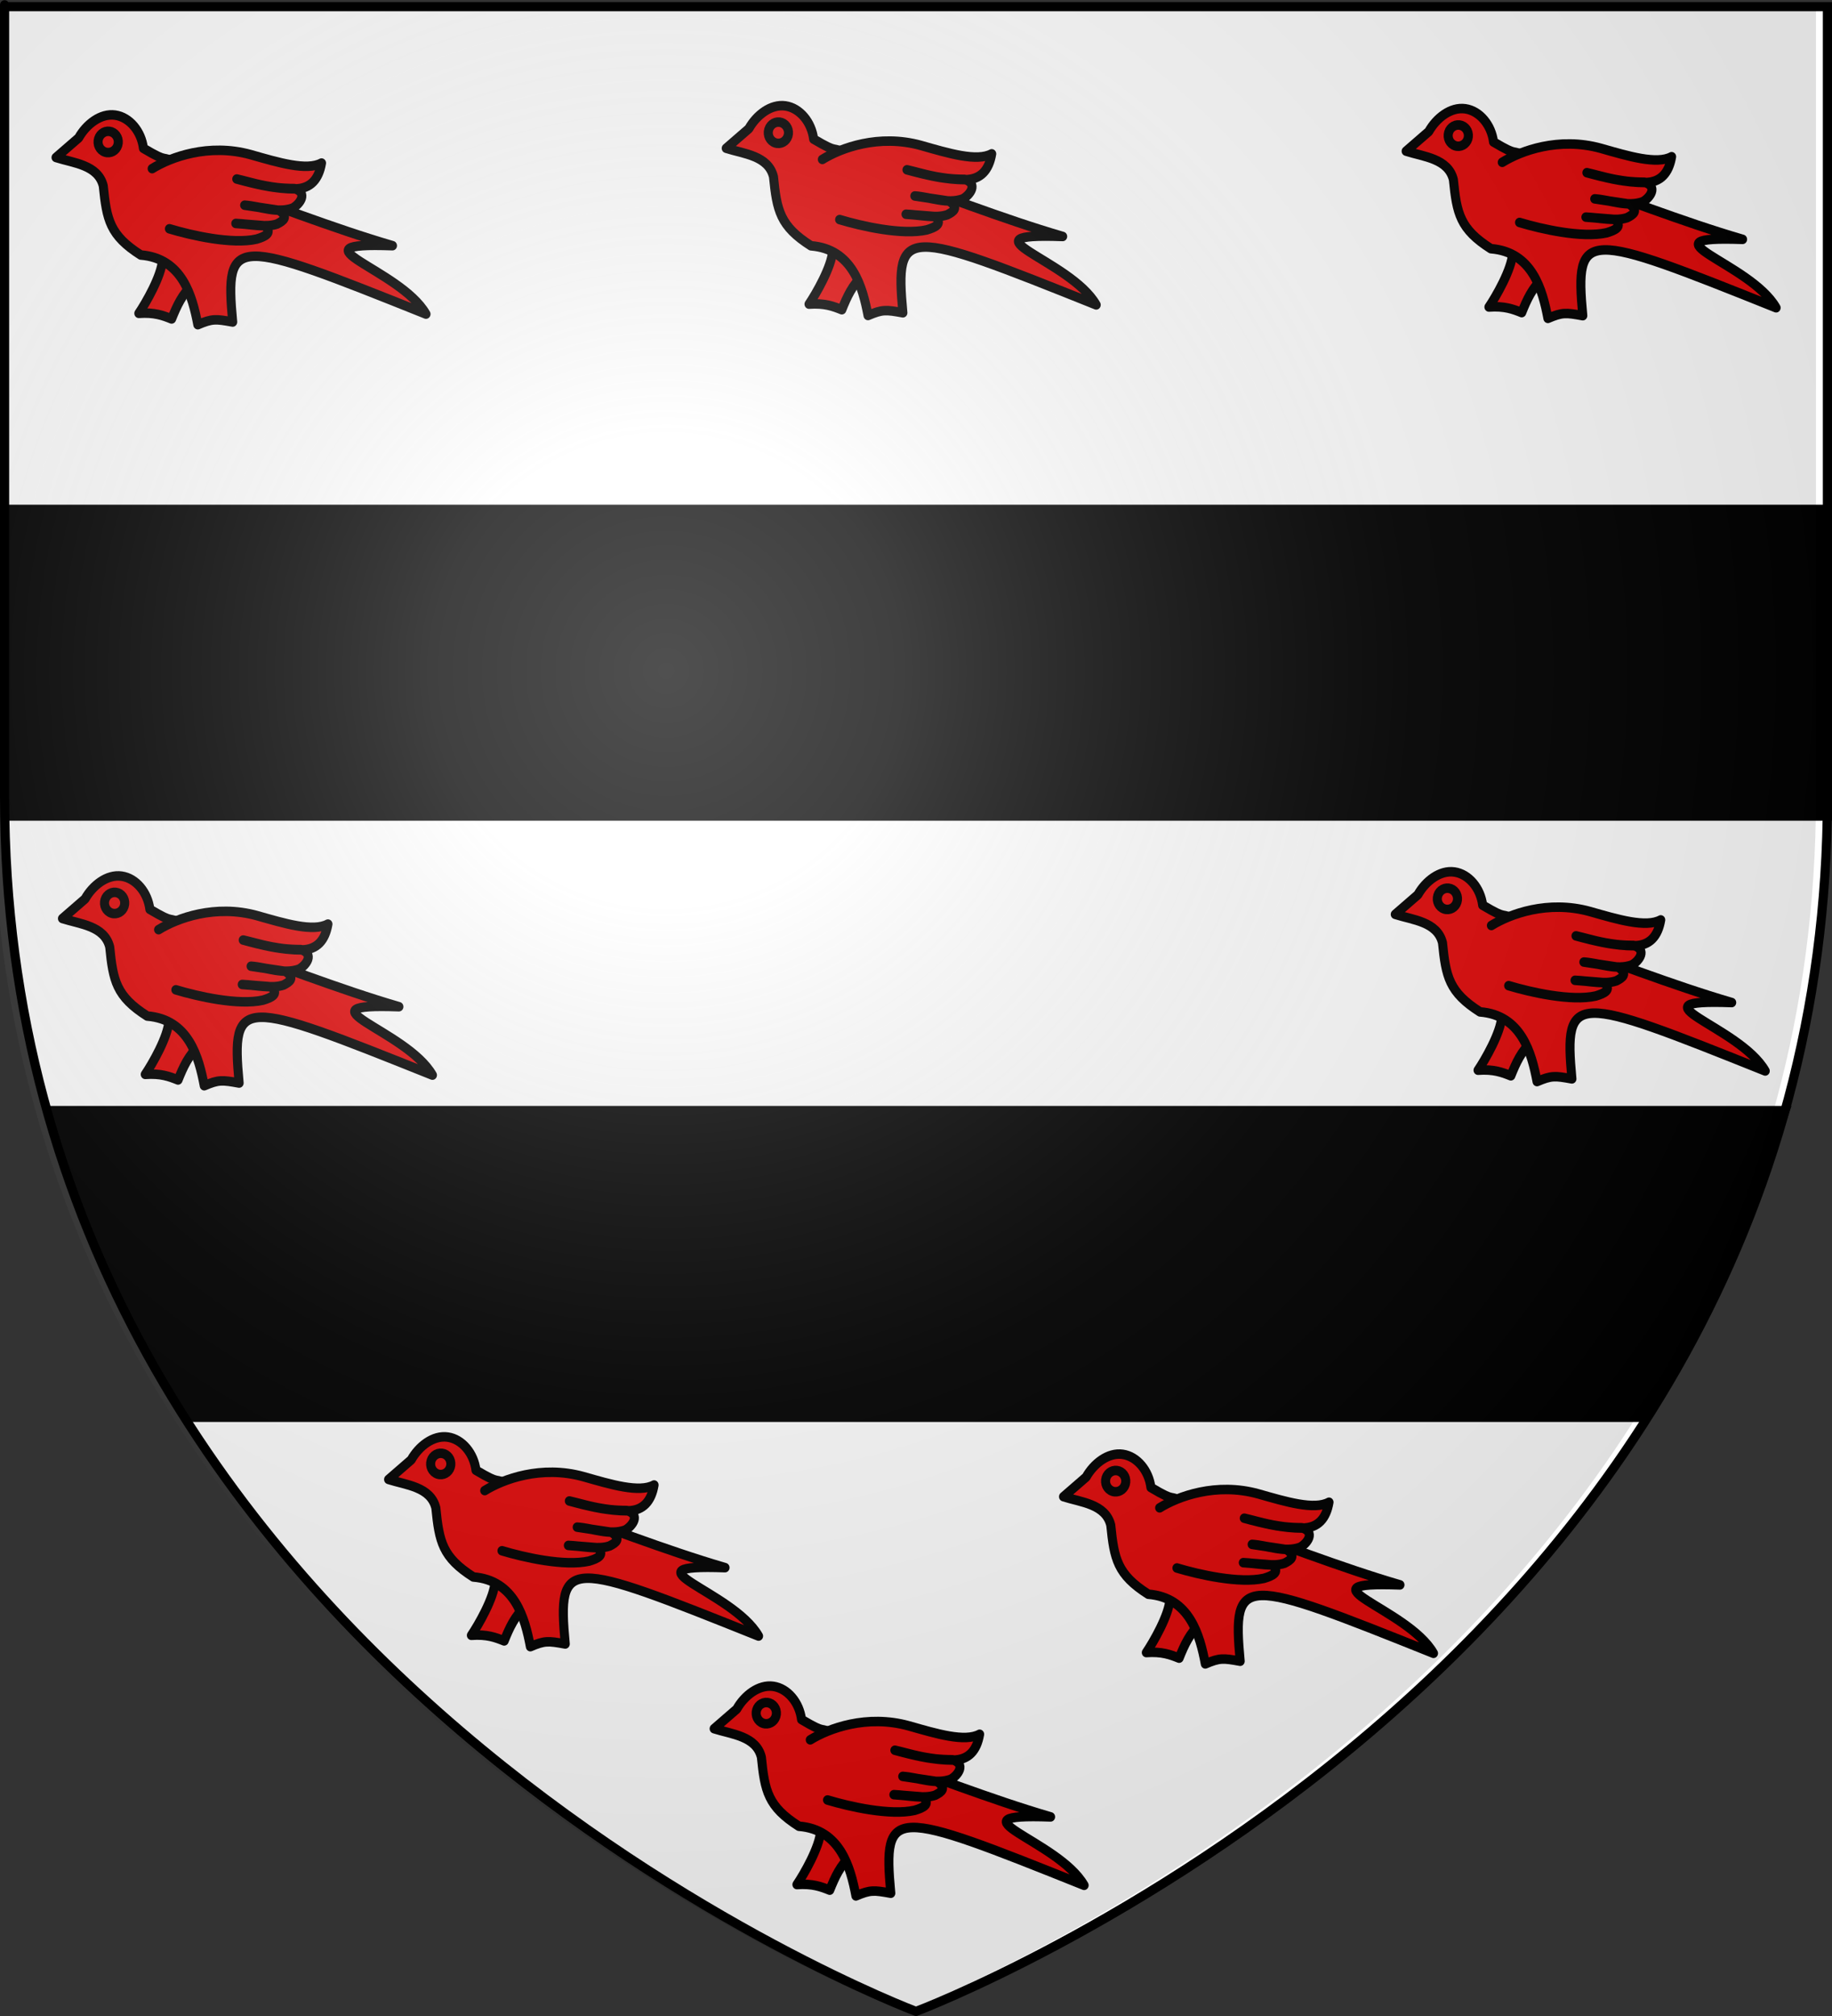
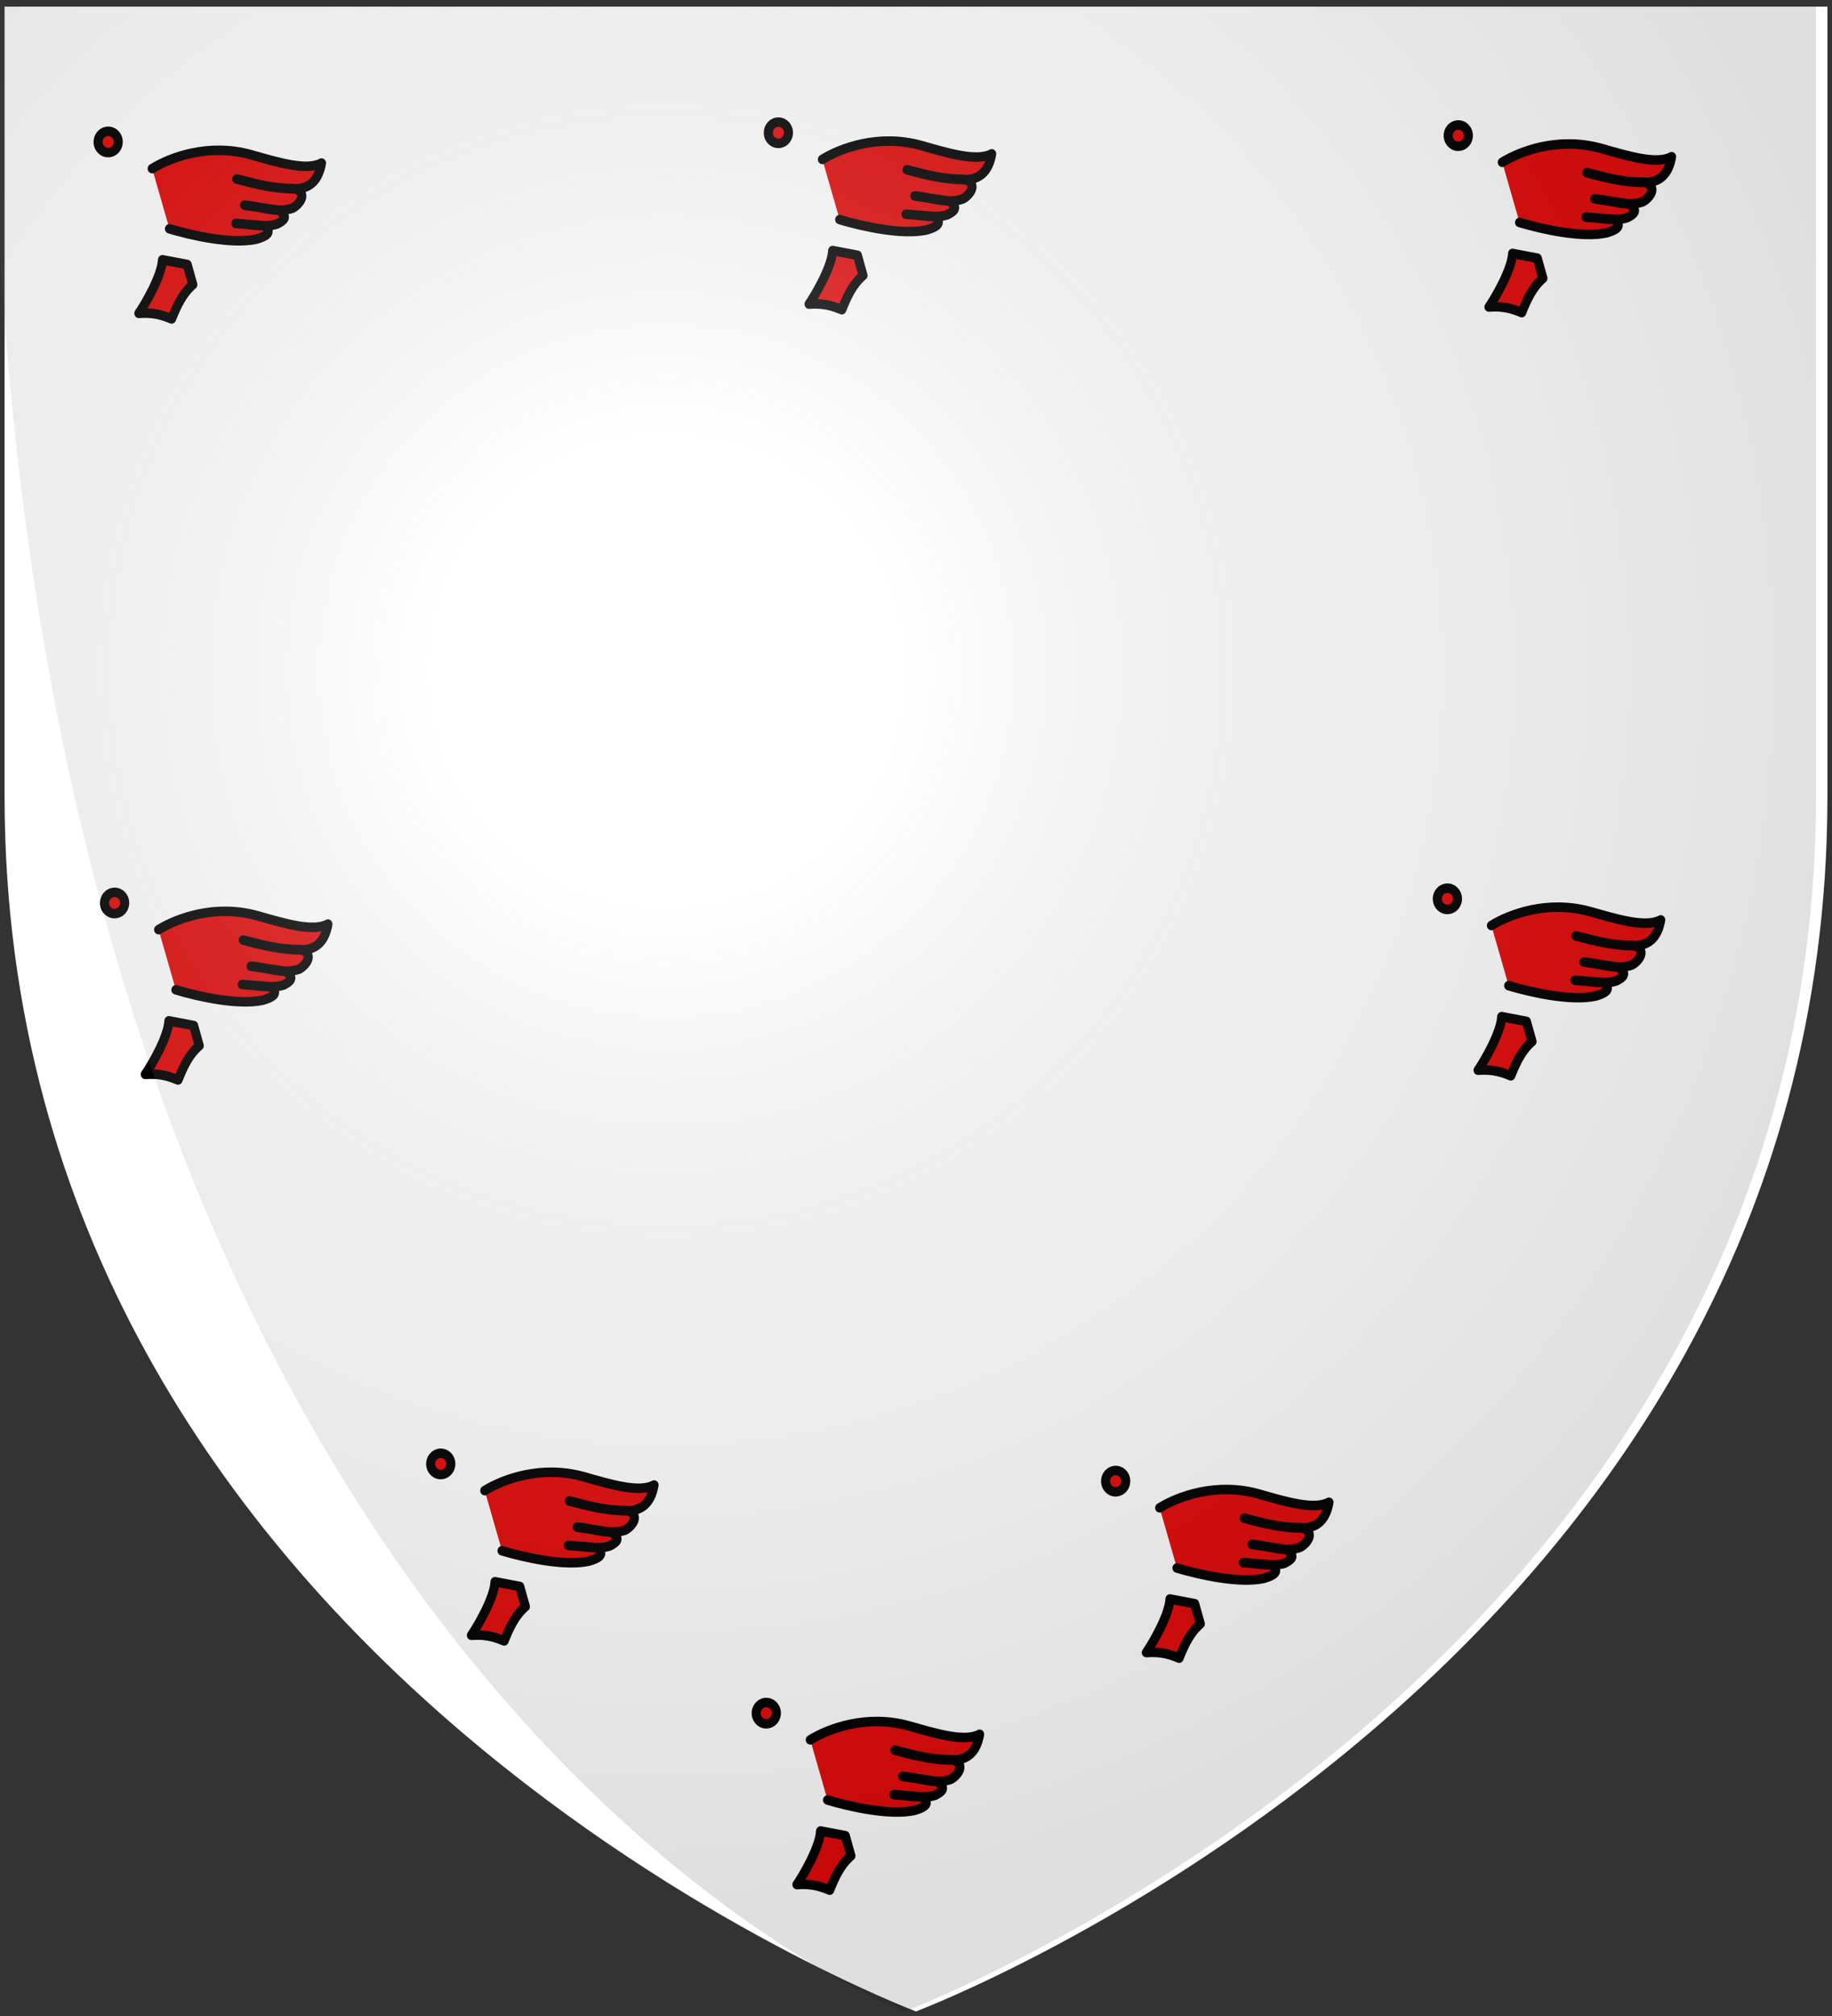
<svg xmlns="http://www.w3.org/2000/svg" xmlns:ns1="http://sodipodi.sourceforge.net/DTD/sodipodi-0.dtd" xmlns:ns2="http://www.inkscape.org/namespaces/inkscape" xmlns:xlink="http://www.w3.org/1999/xlink" height="704" width="640" version="1.0" id="svg2" ns1:version="0.32" ns2:version="0.92.0 r15299" ns1:docname="William Paynel.svg" ns2:export-filename="/Users/olivier/Desktop/Blason Rouge/Blason_Vide_3D.png" ns2:export-xdpi="144" ns2:export-ydpi="144">
  <rect width="100%" height="100%" fill="#333333" stroke="none" />
  <ns1:namedview ns2:window-height="705" ns2:window-width="1366" ns2:pageshadow="2" ns2:pageopacity="0.0" guidetolerance="10.0" gridtolerance="10.0" objecttolerance="10.0" borderopacity="1.0" bordercolor="#666666" pagecolor="#ffffff" id="base" showgrid="false" height="660px" ns2:zoom="1" ns2:cx="321.17248" ns2:cy="510.14213" ns2:window-x="-8" ns2:window-y="-8" ns2:current-layer="layer4" ns2:snap-global="false" ns2:window-maximized="1" showguides="false" ns2:guide-bbox="true">
    <ns2:grid type="xygrid" id="grid3010" originx="0" originy="0" spacingx="1.067" spacingy="1.067" />
    <ns1:guide orientation="0,1" position="340.267,352" id="guide3017" ns2:locked="false" />
    <ns1:guide orientation="1,0" position="318.933,433.067" id="guide3025" ns2:locked="false" />
  </ns1:namedview>
  <desc id="desc4">Flag of Canton of Valais (Wallis)</desc>
  <defs id="defs6">
    <linearGradient id="linearGradient2893">
      <stop style="stop-color:white;stop-opacity:0.314;" offset="0" id="stop2895" />
      <stop id="stop2897" offset="0.19" style="stop-color:white;stop-opacity:0.251;" />
      <stop style="stop-color:#6b6b6b;stop-opacity:0.125;" offset="0.6" id="stop2901" />
      <stop style="stop-color:black;stop-opacity:0.125;" offset="1" id="stop2899" />
    </linearGradient>
    <radialGradient ns2:collect="always" xlink:href="#linearGradient2893" id="radialGradient3163" gradientUnits="userSpaceOnUse" gradientTransform="matrix(1.443,0,0,1.439,-86.805,-91.463)" cx="221.445" cy="226.331" fx="221.445" fy="226.331" r="300" />
  </defs>
  <g ns2:groupmode="layer" id="layer3" ns2:label="Fond écu" style="display:inline" ns1:insensitive="true">
    <path id="path2855" style="fill:#ffffff;fill-opacity:1;fill-rule:evenodd;stroke:none;stroke-width:1.067" d="m 320,702.4 c 0,0 318.4,-119.808 318.4,-424.29 0,-304.482 0,-275.788 0,-275.788 H 1.6 V 278.11 C 1.6,582.592 320,702.4 320,702.4 Z" ns1:nodetypes="cccccc" ns2:connector-curvature="0" ns1:insensitive="true" />
  </g>
  <g ns2:groupmode="layer" id="layer4" ns2:label="Meubles" ns1:insensitive="true">
    <g transform="translate(-11.919,-3.139)" id="g7979" ns1:insensitive="true">
      <rect width="640" height="704" x="0" y="-7.5791229e-015" style="fill:none;stroke:none;stroke-width:1.067" id="rect7092" />
    </g>
    <g id="g3963" style="fill:#000000;fill-opacity:1" transform="translate(0.438)" ns1:insensitive="true">
      <g transform="translate(1.067)" id="g3960" style="fill:#000000;fill-opacity:1">
-         <path ns2:connector-curvature="0" ns1:nodetypes="ccccc" id="path1923" d="M 63.601,494.947 H 573.616 c 22.448,-36.016 33.522,-63.951 48.487,-107.151 H 15.114 c 11.673,37.513 28.434,72.931 48.487,107.151 z" style="fill:#000000;fill-opacity:1;fill-rule:evenodd;stroke:#000000;stroke-width:3.2;stroke-linecap:butt;stroke-linejoin:miter;stroke-miterlimit:4;stroke-dasharray:none;stroke-opacity:1" />
-       </g>
-       <path id="path1925" d="M 2.914,285.005 H 639.169 V 177.843 H 2.914 Z" style="fill:#000000;fill-opacity:1;fill-rule:evenodd;stroke:#000000;stroke-width:3.19;stroke-linecap:butt;stroke-linejoin:miter;stroke-miterlimit:4;stroke-dasharray:none;stroke-opacity:1" ns2:connector-curvature="0" />
+         </g>
    </g>
    <g style="stroke-width:1.002" transform="matrix(1.05,0,0,1.106,3.365,-6.634)" id="g4554" ns1:insensitive="true">
      <g style="stroke-width:1.001" id="g4552" ns1:insensitive="true">
        <g id="g5126" ns2:transform-center-x="-4.0000216" ns2:transform-center-y="-63.997867" transform="translate(1.906,16.279)" ns1:insensitive="true">
          <g transform="matrix(0.462,0.014,-0.015,0.461,73.721,12.068)" id="b" style="fill:#e20909;stroke:#000000;stroke-width:6.513;stroke-linecap:round;stroke-linejoin:round" ns1:insensitive="true">
            <path id="path4525" style="fill:#e20909;fill-rule:evenodd;stroke:#000000;stroke-width:6.513;stroke-linecap:round;stroke-linejoin:round" d="m -49.388,130.943 c -0.168,10.844 -11.158,30.202 -15.81,37.165 11.188,-1.127 17.513,0.956 23.724,3.113 3.392,-8.872 7.163,-17.507 14.508,-23.914 l -4.523,-13.69 z" ns2:connector-curvature="0" />
-             <path id="path4527" style="fill:#e20909;fill-rule:evenodd;stroke:#000000;stroke-width:6.513;stroke-linecap:round;stroke-linejoin:round" d="m -86.613,32.997 c 10.506,1.106 19.179,10.584 21.065,22.099 19.794,10.393 11.176,3.505 25.465,9.822 20.06,10.54 18.688,8.443 27.013,13.45 37.766,10.96 85.023,27.183 128.856,37.904 -76.125,-0.269 6.074,15.638 25.652,46.074 C 1.713,113.946 -5.278,112.031 2.53,171.99 -9.742,170.263 -12.223,170.041 -22.502,174.593 -27.057,155.109 -35.195,129.484 -65.062,128.166 -87.829,115.346 -90.414,104.784 -93.598,81.733 -97.849,67.322 -115.461,66.75 -128.218,63.271 l 15.813,-13.901 c 5.188,-9.446 15.285,-17.478 25.792,-16.373 z" ns2:connector-curvature="0" />
            <path id="path4529" d="m -84.054,53.533 c -1.118,3.868 -5.162,6.096 -9.029,4.974 -3.867,-1.122 -6.091,-5.167 -4.967,-9.033 1.118,-3.868 5.162,-6.096 9.029,-4.974 3.867,1.122 6.091,5.167 4.967,9.033 z" ns2:connector-curvature="0" style="fill:#e20909;stroke:#000000;stroke-width:6.513;stroke-linecap:round;stroke-linejoin:round" />
            <path id="path4531" style="fill:#e20909;fill-rule:evenodd;stroke:#000000;stroke-width:6.513;stroke-linecap:round;stroke-linejoin:round" d="M -58.814,68.804 C -45.819,60.572 -18.723,50.025 11.773,57.079 31.878,61.869 52.419,67.14 62.899,61.286 61.274,72.553 55.532,79.009 44.711,79.529 30.153,79.978 16.19,77.205 2.297,74.056 14.968,76.434 25.463,79.905 44.011,79.326 53.953,81.905 48.293,89.849 43.157,92.734 32.001,96.946 20.083,92.215 8.532,91.796 l 24.982,2.801 c 7.128,4.387 3.206,7.037 -1.234,9.36 -8.152,2.947 -19.598,0.629 -29.703,0.526 l 20.823,0.947 c 6.181,4.758 0.506,7.41 -5.637,9.345 -17.506,4.269 -46.77,-1.109 -62.815,-5.184" ns2:connector-curvature="0" />
          </g>
          <use id="use4534" xlink:href="#b" width="100%" transform="translate(222.981,-2.909)" height="100%" x="0" y="0" ns1:insensitive="true" />
          <use id="use4536" xlink:href="#b" width="100%" transform="translate(449.191,-1.998)" height="100%" x="0" y="0" ns1:insensitive="true" />
        </g>
        <use y="0" x="0" height="100%" transform="translate(447.477,255.251)" width="100%" xlink:href="#b" id="use4538" />
        <use y="0" x="0" height="100%" transform="translate(4.045,256.566)" width="100%" xlink:href="#b" id="use4540" />
        <use y="0" x="0" height="100%" transform="translate(112.55,433.673)" width="100%" xlink:href="#b" id="use4542" />
        <use y="0" x="0" height="100%" transform="translate(220.863,512.371)" width="100%" xlink:href="#b" id="use4544" />
        <use y="0" x="0" height="100%" transform="translate(337.108,439.116)" width="100%" xlink:href="#b" id="use4548" ns1:insensitive="true" />
      </g>
    </g>
  </g>
  <g ns2:groupmode="layer" id="layer2" ns2:label="Reflet final" ns1:insensitive="true">
-     <path ns1:nodetypes="cccccc" d="m 316,702.4 c 0,0 318.4,-119.808 318.4,-424.29 0,-304.482 0,-275.788 0,-275.788 H -2.4 V 278.11 C -2.4,582.592 316,702.4 316,702.4 Z" style="opacity:1;fill:url(#radialGradient3163);fill-opacity:1;fill-rule:evenodd;stroke:none;stroke-width:1.067px;stroke-linecap:butt;stroke-linejoin:miter;stroke-opacity:1" id="path2875" ns2:export-xdpi="144" ns2:export-ydpi="144" ns2:connector-curvature="0" ns1:insensitive="true" />
+     <path ns1:nodetypes="cccccc" d="m 316,702.4 c 0,0 318.4,-119.808 318.4,-424.29 0,-304.482 0,-275.788 0,-275.788 H -2.4 C -2.4,582.592 316,702.4 316,702.4 Z" style="opacity:1;fill:url(#radialGradient3163);fill-opacity:1;fill-rule:evenodd;stroke:none;stroke-width:1.067px;stroke-linecap:butt;stroke-linejoin:miter;stroke-opacity:1" id="path2875" ns2:export-xdpi="144" ns2:export-ydpi="144" ns2:connector-curvature="0" ns1:insensitive="true" />
  </g>
  <g ns2:groupmode="layer" id="layer1" ns2:label="Contour final" ns1:insensitive="true">
-     <path ns1:nodetypes="cccccc" d="M 320,702.4 C 320,702.4 1.6,582.592 1.6,278.11 1.6,-26.372 1.6,2.322 1.6,2.322 H 638.4 V 278.11 c 0,304.482 -318.4,424.29 -318.4,424.29 z" style="opacity:1;fill:none;fill-opacity:1;fill-rule:evenodd;stroke:#000000;stroke-width:3.2;stroke-linecap:butt;stroke-linejoin:miter;stroke-miterlimit:4;stroke-dasharray:none;stroke-opacity:1" id="path1411" ns2:export-xdpi="144" ns2:export-ydpi="144" ns2:connector-curvature="0" />
-   </g>
+     </g>
</svg>